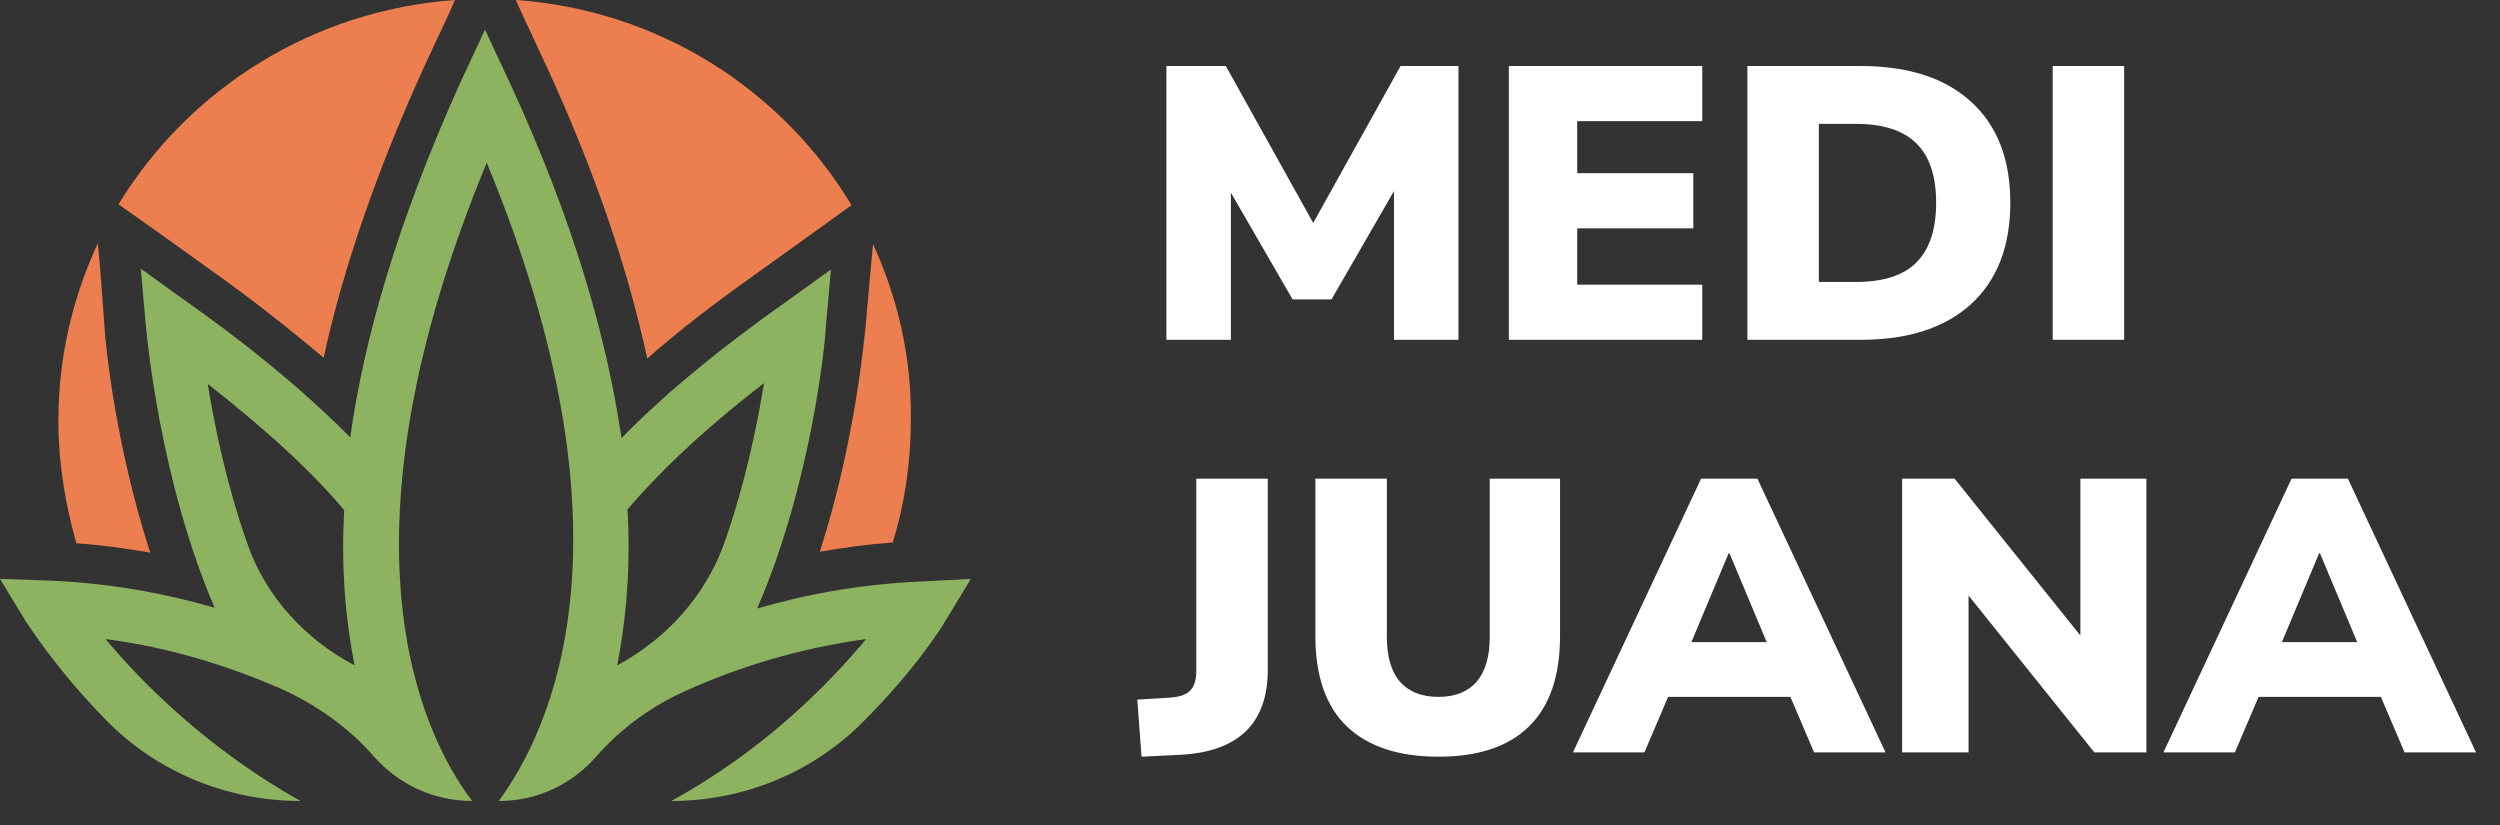
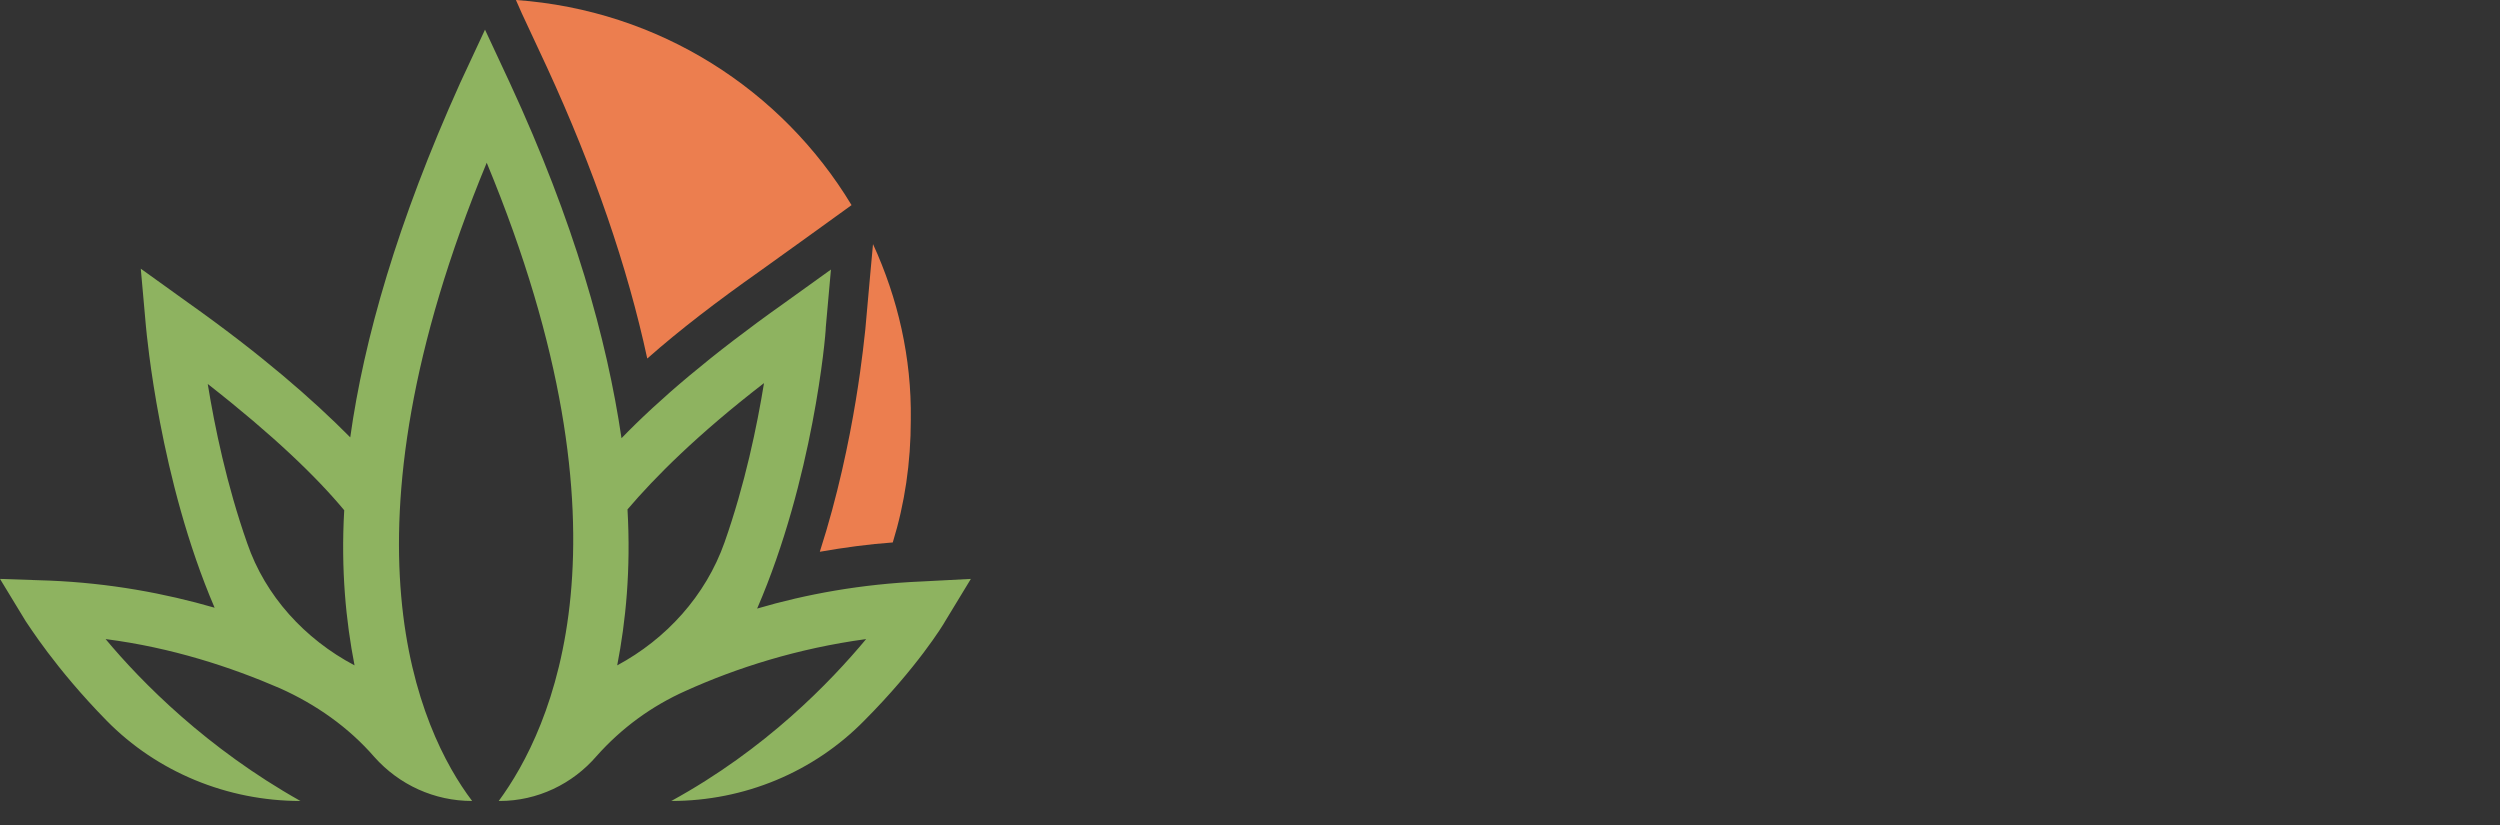
<svg xmlns="http://www.w3.org/2000/svg" width="103" height="34" viewBox="0 0 103 34" fill="none">
  <rect x="0" y="0" width="103" height="34" fill="#333333" stroke="none" />
-   <path d="M48.056 14V2.72H50.504L54.104 9.184L57.704 2.72H60.088V14H57.432V7.872L54.856 12.336H53.256L50.712 7.936V14H48.056ZM62.165 14V2.72H70.133V4.992H64.981V7.136H69.765V9.408H64.981V11.728H70.133V14H62.165ZM71.993 14V2.72H76.665C78.617 2.72 80.131 3.211 81.209 4.192C82.286 5.173 82.825 6.56 82.825 8.352C82.825 10.144 82.286 11.536 81.209 12.528C80.131 13.509 78.617 14 76.665 14H71.993ZM74.937 11.616H76.473C77.593 11.616 78.419 11.349 78.953 10.816C79.497 10.272 79.769 9.451 79.769 8.352C79.769 7.253 79.497 6.437 78.953 5.904C78.409 5.371 77.582 5.104 76.473 5.104H74.937V11.616ZM84.571 14V2.72H87.515V14H84.571ZM47.032 31.176L46.856 28.824L48.168 28.744C48.563 28.723 48.845 28.632 49.016 28.472C49.197 28.301 49.288 28.024 49.288 27.64V19.72H52.232V27.592C52.232 29.789 51.043 30.957 48.664 31.096L47.032 31.176ZM59.266 31.176C57.623 31.176 56.365 30.76 55.49 29.928C54.626 29.096 54.194 27.853 54.194 26.2V19.72H57.138V26.232C57.138 27.053 57.319 27.672 57.682 28.088C58.045 28.504 58.573 28.712 59.266 28.712C59.949 28.712 60.471 28.504 60.834 28.088C61.197 27.672 61.378 27.053 61.378 26.232V19.72H64.274V26.2C64.274 27.853 63.847 29.096 62.994 29.928C62.151 30.76 60.909 31.176 59.266 31.176ZM64.805 31L70.085 19.72H72.405L77.685 31H74.741L73.765 28.712H68.725L67.749 31H64.805ZM71.221 22.792L69.685 26.456H72.789L71.253 22.792H71.221ZM78.368 31V19.72H80.528L85.712 26.184V19.72H88.432V31H86.288L81.104 24.536V31H78.368ZM89.133 31L94.413 19.72H96.733L102.013 31H99.069L98.093 28.712H93.053L92.077 31H89.133ZM95.549 22.792L94.013 26.456H97.117L95.581 22.792H95.549Z" fill="white" />
  <path d="M21.256 0L21.503 0.559L22.529 2.759C24.474 6.984 25.854 11 26.667 14.771C28.011 13.584 29.567 12.397 31.3 11.175L33.245 9.778L35.084 8.451C32.22 3.702 27.162 0.419 21.256 0Z" fill="url(#paint0_linear)" />
  <path d="M35.968 10.057L35.862 11.21L35.65 13.584C35.615 13.794 35.261 18.124 33.776 22.733C34.766 22.559 35.792 22.419 36.782 22.349C37.277 20.743 37.525 19.067 37.525 17.286C37.56 14.736 36.994 12.292 35.968 10.057Z" fill="url(#paint1_linear)" />
-   <path d="M4.138 11.21L4.032 10.022C3.007 12.222 2.405 14.702 2.405 17.321C2.405 19.067 2.688 20.778 3.148 22.384C4.174 22.454 5.164 22.594 6.19 22.768C4.739 18.298 4.35 14.143 4.315 13.619L4.138 11.21Z" fill="url(#paint2_linear)" />
-   <path d="M4.881 8.416L6.755 9.743L8.701 11.14C10.434 12.362 11.954 13.584 13.334 14.736C14.147 11 15.562 6.949 17.472 2.759L18.497 0.559L18.745 0C12.874 0.419 7.781 3.667 4.881 8.416Z" fill="url(#paint3_linear)" />
  <path d="M37.984 23.956C35.508 24.06 33.209 24.479 31.194 25.073C33.492 19.765 34.023 13.829 34.023 13.479L34.235 11.105L32.29 12.502C29.284 14.632 27.126 16.483 25.606 18.054C25.004 13.968 23.66 9.149 21.008 3.422L19.982 1.222L18.957 3.422C16.375 9.149 14.996 13.968 14.43 18.019C12.874 16.448 10.752 14.597 7.745 12.467L5.8 11.07L6.012 13.444C6.048 13.794 6.578 19.765 8.842 25.038C6.79 24.444 4.527 24.025 2.051 23.921L0 23.851L1.061 25.597C1.167 25.736 2.263 27.517 4.386 29.683C6.472 31.813 9.372 33 12.378 33C8.523 30.835 5.836 28.111 4.35 26.33C7.073 26.679 9.514 27.483 11.53 28.355C13.015 29.019 14.359 29.962 15.42 31.184C16.446 32.337 17.896 33 19.452 33C17.259 30.102 13.652 22.174 20.053 6.705C26.454 22.14 22.706 30.067 20.548 33H20.584C22.14 33 23.59 32.301 24.58 31.149C25.606 29.997 26.843 29.089 28.258 28.46C30.345 27.517 32.856 26.714 35.685 26.33C34.2 28.111 31.547 30.87 27.657 33C30.663 33 33.528 31.813 35.614 29.683C37.772 27.517 38.868 25.736 38.939 25.597L40 23.851L37.984 23.956ZM14.607 27.413C12.555 26.33 10.928 24.549 10.186 22.384C9.337 19.974 8.842 17.565 8.559 15.819C11.282 17.949 13.05 19.66 14.182 21.022C14.041 23.467 14.253 25.597 14.607 27.413ZM25.429 27.413C25.782 25.597 25.995 23.467 25.853 20.987C26.985 19.66 28.718 17.914 31.477 15.784C31.194 17.53 30.698 19.94 29.85 22.349C29.072 24.549 27.445 26.33 25.429 27.413Z" fill="#8EB360" />
  <defs>
    <linearGradient id="paint0_linear" x1="11.823" y1="-13.205" x2="11.823" y2="45.425" gradientUnits="userSpaceOnUse">
      <stop offset="0.026" stop-color="#EC7E4F" />
      <stop offset="1" stop-color="#EC7E4F" />
    </linearGradient>
    <linearGradient id="paint1_linear" x1="11.823" y1="-13.205" x2="11.823" y2="45.425" gradientUnits="userSpaceOnUse">
      <stop offset="0.026" stop-color="#EC7E4F" />
      <stop offset="1" stop-color="#EC7E4F" />
    </linearGradient>
    <linearGradient id="paint2_linear" x1="11.823" y1="-13.205" x2="11.823" y2="45.425" gradientUnits="userSpaceOnUse">
      <stop offset="0.026" stop-color="#EC7E4F" />
      <stop offset="1" stop-color="#EC7E4F" />
    </linearGradient>
    <linearGradient id="paint3_linear" x1="11.823" y1="-13.205" x2="11.823" y2="45.425" gradientUnits="userSpaceOnUse">
      <stop offset="0.026" stop-color="#EC7E4F" />
      <stop offset="1" stop-color="#EC7E4F" />
    </linearGradient>
  </defs>
</svg>